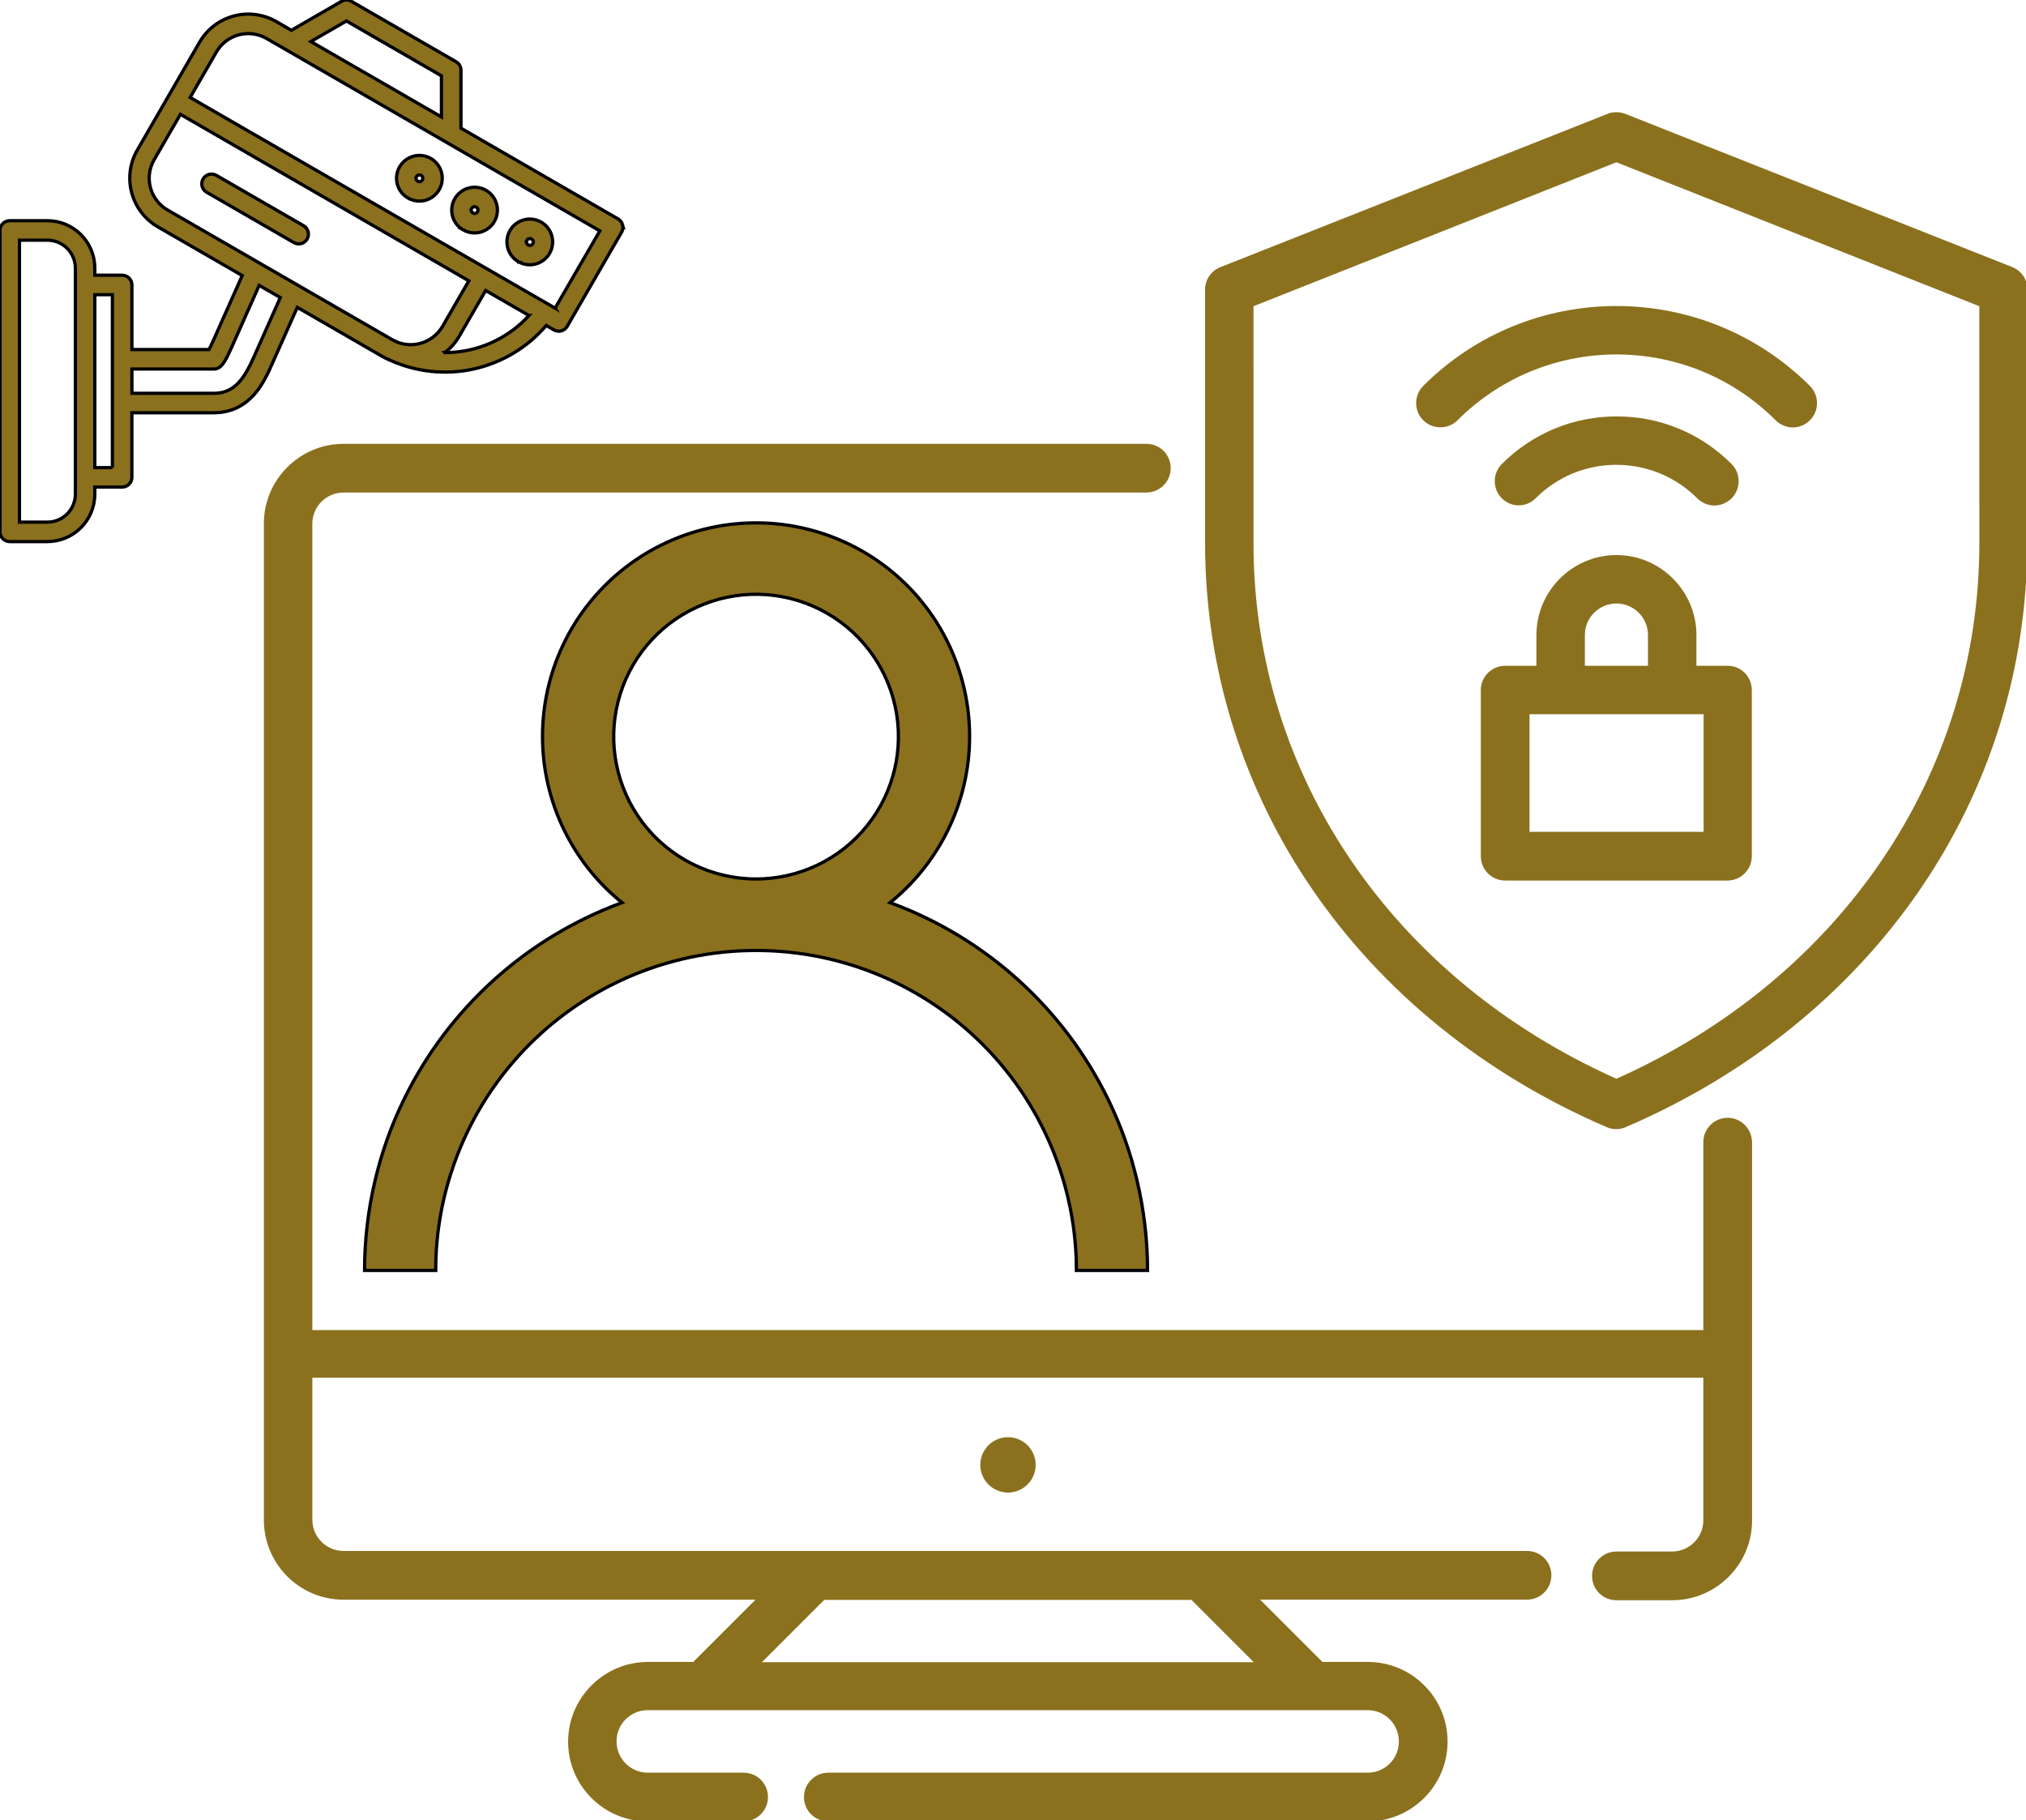
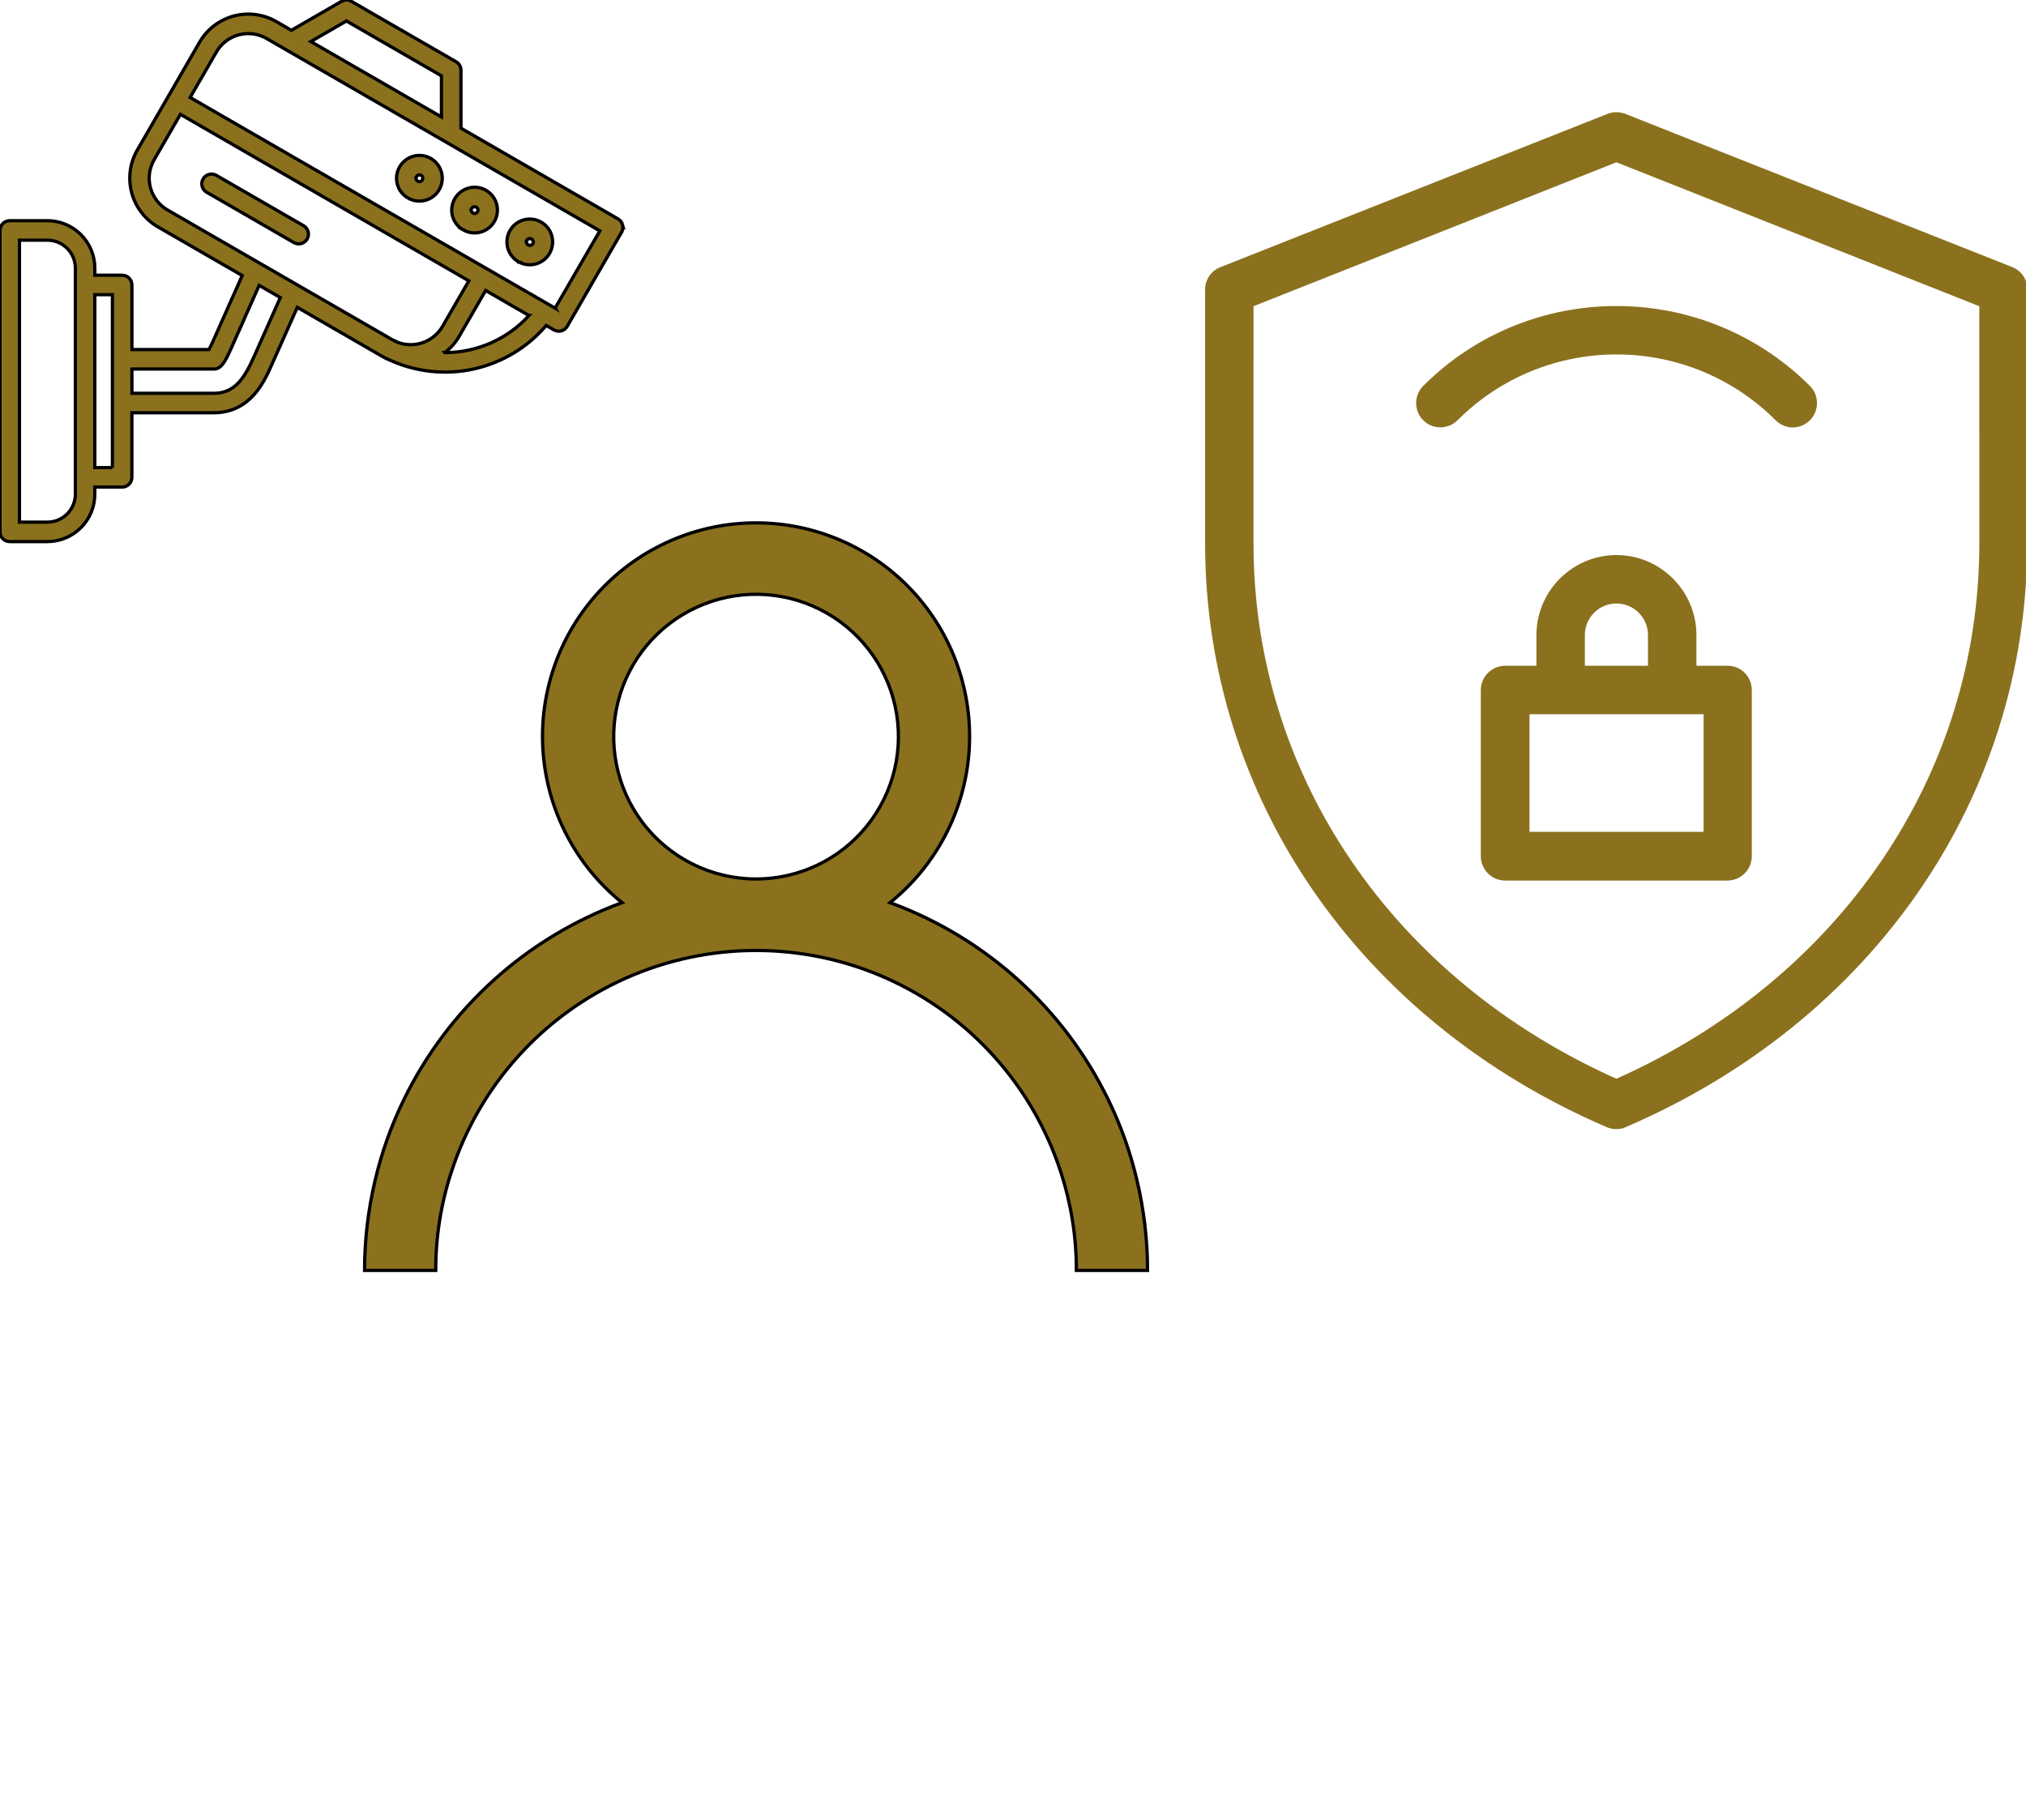
<svg xmlns="http://www.w3.org/2000/svg" width="621" height="558" version="1.1" fill="#8b711e">
  <g>
    <path stroke="null" d="m339.744,337.188c-13.64,-28.066 -37.629,-49.749 -66.927,-60.49c14.148,-11.403 22.918,-28.171 24.214,-46.297c1.296,-18.123 -5.001,-35.971 -17.382,-49.27c-12.383,-13.299 -29.735,-20.853 -47.906,-20.853s-35.524,7.554 -47.906,20.853c-12.381,13.299 -18.678,31.147 -17.382,49.27c1.296,18.126 10.066,34.894 24.214,46.297c-29.299,10.741 -53.288,32.424 -66.927,60.49c-3.804,7.819 -6.731,16.031 -8.727,24.493c-2.17,9.094 -3.268,18.413 -3.273,27.763l21.817,0c-0.019,-10.208 1.583,-20.352 4.746,-30.056c8.56,-26.523 27.988,-48.158 53.443,-59.513c25.454,-11.352 54.533,-11.352 79.989,0c25.454,11.355 44.882,32.989 53.443,59.513c3.163,9.704 4.765,19.848 4.746,30.056l21.817,0c-0.005,-9.351 -1.104,-18.67 -3.273,-27.763c-1.996,-8.462 -4.923,-16.674 -8.727,-24.493l0.001,0zm-142.91,-85.2c-7.921,-10.561 -10.634,-24.145 -7.38,-36.94c3.257,-12.795 12.131,-23.43 24.139,-28.924c12.006,-5.491 25.854,-5.253 37.666,0.654c11.81,5.904 20.309,16.84 23.122,29.74c2.81,12.902 -0.372,26.382 -8.657,36.665c-8.282,10.283 -20.778,16.262 -33.981,16.262c-13.736,0 -26.668,-6.466 -34.91,-17.456l0,-0z" id="svg_25" />
    <path stroke="null" fill-rule="evenodd" d="m94.144,73.269c-0.824,1.426 -2.646,1.914 -4.073,1.093l-26.696,-15.415c-0.696,-0.389 -1.207,-1.042 -1.417,-1.811c-0.212,-0.769 -0.106,-1.591 0.292,-2.282c0.399,-0.691 1.058,-1.193 1.83,-1.394c0.772,-0.202 1.592,-0.087 2.278,0.322l26.699,15.412c1.423,0.826 1.91,2.649 1.089,4.075l-0,0zm33.519,-19.138l-0.001,0c0.14,-0.239 0.369,-0.413 0.637,-0.484c0.088,-0.022 0.18,-0.034 0.271,-0.036c0.182,0 0.361,0.048 0.517,0.14c0.363,0.211 0.564,0.618 0.508,1.034c-0.055,0.416 -0.355,0.758 -0.76,0.866c-0.405,0.109 -0.835,-0.037 -1.091,-0.37c-0.255,-0.332 -0.285,-0.786 -0.076,-1.149l-0.006,0zm-2.601,6.577c1.607,0.928 3.518,1.178 5.311,0.698c1.793,-0.482 3.322,-1.654 4.25,-3.262c0.928,-1.609 1.179,-3.519 0.699,-5.312c-0.48,-1.793 -1.653,-3.322 -3.26,-4.251c-1.607,-0.928 -3.518,-1.179 -5.311,-0.701c-1.793,0.48 -3.324,1.653 -4.252,3.259c-0.941,1.606 -1.2,3.522 -0.718,5.321c0.482,1.797 1.664,3.328 3.282,4.249l0,-0zm19.517,3.182l-0.001,0c0.186,-0.322 0.528,-0.52 0.9,-0.52c0.182,0.001 0.361,0.05 0.517,0.14c0.362,0.209 0.562,0.617 0.506,1.032c-0.055,0.414 -0.354,0.756 -0.758,0.863c-0.403,0.109 -0.833,-0.037 -1.089,-0.369c-0.255,-0.332 -0.285,-0.784 -0.077,-1.146l0.001,0zm-2.602,6.577l-0.001,0c1.609,0.926 3.519,1.177 5.312,0.695c1.792,-0.482 3.319,-1.656 4.247,-3.264c0.928,-1.607 1.178,-3.519 0.698,-5.311c-0.482,-1.793 -1.654,-3.322 -3.263,-4.25c-1.607,-0.928 -3.518,-1.179 -5.311,-0.699c-1.793,0.48 -3.322,1.653 -4.25,3.26c-0.937,1.607 -1.195,3.523 -0.711,5.319c0.482,1.797 1.662,3.328 3.278,4.25l0.001,-0zm19.517,3.182l-0.001,0c0.139,-0.239 0.369,-0.413 0.636,-0.484c0.088,-0.023 0.179,-0.036 0.27,-0.036c0.182,-0.001 0.359,0.048 0.516,0.14c0.25,0.131 0.436,0.359 0.515,0.63c0.078,0.271 0.043,0.563 -0.099,0.808c-0.14,0.245 -0.376,0.421 -0.651,0.489c-0.274,0.067 -0.564,0.019 -0.802,-0.132c-0.238,-0.138 -0.413,-0.363 -0.483,-0.629c-0.072,-0.266 -0.034,-0.548 0.103,-0.786l-0.003,0zm-2.602,6.577l-0.003,-0.001c1.609,0.93 3.52,1.182 5.315,0.702c1.795,-0.482 3.325,-1.656 4.252,-3.264c0.929,-1.61 1.179,-3.522 0.696,-5.316c-0.479,-1.795 -1.651,-3.325 -3.259,-4.255s-3.519,-1.182 -5.314,-0.703c-1.795,0.48 -3.325,1.653 -4.254,3.262s-1.182,3.52 -0.701,5.315c0.48,1.795 1.654,3.325 3.263,4.252l0.003,0.01zm11.264,14.214l13.71,-23.661l-102.156,-58.977c-2.586,-1.488 -5.656,-1.891 -8.539,-1.117c-2.882,0.772 -5.34,2.656 -6.834,5.238l-8.062,13.958l111.905,64.6l-0.023,-0.039zm-33.814,13.659c1.808,-1.384 3.324,-3.114 4.455,-5.091l8.062,-13.958l13.286,7.671l0.001,0c-6.615,7.262 -15.99,11.39 -25.812,11.368l0.008,0.01zm-84.988,-43.729l68.916,39.787c0.261,0.153 0.526,0.286 0.8,0.424l0.012,-0.036c0.317,0.156 0.636,0.297 0.959,0.442c2.488,0.897 5.21,0.895 7.696,-0.008c2.485,-0.903 4.576,-2.648 5.908,-4.932l8.062,-13.958l-88.413,-51.046l-8.062,13.955c-1.488,2.586 -1.891,5.658 -1.117,8.539c0.772,2.882 2.655,5.341 5.236,6.837l0.003,-0.003zm26.474,45.054c-3.138,7.059 -6.163,11.145 -12.332,11.145l-25.062,-0.001l0,-7.447l25.062,0.001l0.255,0c0.571,-0.037 1.119,-0.237 1.579,-0.575c1.061,-0.783 2.015,-2.334 3.624,-5.978l8.486,-19.094l6.481,3.745l-8.095,18.205l0.004,-0zm28.368,-102.991l29.115,16.811l0,12.612l-40.037,-23.123l10.921,-6.299zm-71.731,136.916l-5.402,0l0,-53.009l5.395,0l0,53.009l0.007,0zm-11.361,8.144c-0.004,2.272 -0.908,4.449 -2.514,6.057c-1.606,1.606 -3.785,2.509 -6.057,2.512l-8.565,0l0,-86.436l8.565,0c2.272,0.003 4.451,0.906 6.057,2.513c1.606,1.606 2.51,3.783 2.514,6.056l0,69.3zm167.729,-82.578c-0.205,-0.764 -0.705,-1.415 -1.387,-1.811l-48.158,-27.807l0,-17.779c0.004,-1.065 -0.563,-2.052 -1.486,-2.585l-32.115,-18.532c-0.925,-0.533 -2.062,-0.533 -2.985,0l-15.389,8.89l-4.61,-2.664c-3.956,-2.279 -8.656,-2.896 -13.067,-1.713c-4.411,1.182 -8.173,4.065 -10.459,8.018l-19.094,33.078l0,0.001c-2.279,3.954 -2.897,8.651 -1.719,13.06c1.178,4.411 4.057,8.173 8.006,10.463l25.881,14.937l-8.749,19.667c-0.674,1.529 -1.137,2.455 -1.442,3.013l-23.627,0l0,-19.8c0,-0.791 -0.314,-1.55 -0.874,-2.11c-0.559,-0.559 -1.318,-0.873 -2.11,-0.873l-8.385,0l0,-2.179c-0.004,-3.854 -1.537,-7.549 -4.262,-10.273c-2.726,-2.725 -6.42,-4.257 -10.275,-4.261l-11.542,0c-0.791,-0.001 -1.551,0.312 -2.111,0.873c-0.56,0.559 -0.874,1.318 -0.874,2.11l0,92.404c0.001,1.647 1.338,2.982 2.985,2.982l11.549,0c3.852,-0.006 7.546,-1.54 10.269,-4.264c2.724,-2.725 4.255,-6.417 4.261,-10.271l0,-2.179l8.38,0c1.647,-0.001 2.982,-1.338 2.982,-2.985l0,-19.797l25.069,0c11.255,0 15.502,-9.547 17.784,-14.684l7.85,-17.629l26.158,15.103c0.745,0.427 1.519,0.798 2.319,1.111c8.05,3.65 17.068,4.584 25.694,2.662c8.627,-1.923 16.395,-6.598 22.134,-13.319l2.359,1.362c0.684,0.395 1.497,0.502 2.26,0.297c0.762,-0.205 1.412,-0.705 1.806,-1.39l16.677,-28.87l-0.001,-0.001c0.387,-0.685 0.494,-1.495 0.3,-2.257l0.001,0.001z" />
-     <path d="m317.446,449.046c0,4.688 -3.801,8.484 -8.484,8.484c-4.688,0 -8.484,-3.797 -8.484,-8.484c0,-4.684 3.797,-8.484 8.484,-8.484c4.684,0 8.484,3.801 8.484,8.484" />
    <path d="m616.876,81.902l-118.7,-47.004c-1.781,-0.68 -3.734,-0.68 -5.43,0l-118.7,47.004c-2.801,1.102 -4.668,3.816 -4.668,6.871l0,77.723c0,77.805 47.176,146.36 123.11,179.03c0.934,0.426 1.953,0.594 2.887,0.594s2.035,-0.168 2.887,-0.594c75.938,-32.582 123.11,-101.14 123.11,-179.03l0,-77.633c0.172,-3.055 -1.695,-5.769 -4.496,-6.961l0,-0zm-10.18,84.68c0,70.762 -42.508,133.38 -111.24,164.1c-68.727,-30.715 -111.24,-93.25 -111.24,-164.1l0.004,-72.715l111.23,-44.121l111.24,44.121l0.006,72.715z" />
    <path d="m529.566,204.086l-9.586,0l0,-9.418c0,-13.492 -11.031,-24.52 -24.52,-24.52c-13.492,0 -24.52,11.031 -24.52,24.52l0,9.418l-9.586,0c-4.074,0 -7.465,3.309 -7.465,7.465l0,50.91c0,4.074 3.309,7.465 7.465,7.465l68.133,0c4.074,0 7.465,-3.309 7.465,-7.465l0,-50.91c-0.004,-4.156 -3.312,-7.465 -7.387,-7.465l0.001,0zm-43.781,-9.418c0,-5.344 4.328,-9.672 9.672,-9.672s9.672,4.328 9.672,9.672l0,9.418l-19.344,0l0,-9.418zm36.316,60.328l-53.285,0l0,-36.062l53.367,0l0,36.062l-0.082,0z" />
-     <path d="m470.676,152.756c6.617,-6.617 15.441,-10.266 24.777,-10.266c9.332,0 18.156,3.648 24.777,10.266c1.441,1.441 3.394,2.207 5.262,2.207s3.816,-0.762 5.262,-2.207c2.887,-2.887 2.887,-7.637 0,-10.52c-9.418,-9.418 -21.891,-14.594 -35.211,-14.594c-13.32,0 -25.793,5.176 -35.211,14.594c-2.887,2.887 -2.887,7.637 0,10.52c2.879,2.883 7.461,2.883 10.344,0l0.001,0z" />
    <path d="m436.236,118.306c-2.887,2.887 -2.887,7.637 0,10.52c2.887,2.887 7.637,2.887 10.52,0c26.898,-26.898 70.594,-26.898 97.492,0c1.441,1.441 3.394,2.207 5.262,2.207c1.867,0 3.816,-0.762 5.262,-2.207c2.887,-2.887 2.887,-7.637 0,-10.52c-32.754,-32.668 -85.871,-32.668 -118.54,0l0.005,0z" />
-     <path d="m529.566,342.646c-4.074,0 -7.465,3.309 -7.465,7.465l0,57.613l-426.37,0l0,-247.16c0,-5.262 4.242,-9.586 9.586,-9.586l246.06,0c4.074,0 7.465,-3.309 7.465,-7.465s-3.309,-7.465 -7.465,-7.465l-246.06,0c-13.406,0 -24.438,10.945 -24.438,24.438l0,305.45c0,13.492 10.945,24.438 24.438,24.438l126.26,-0.008l-19.09,19.09l-13.914,0c-13.406,0 -24.438,10.945 -24.438,24.438c0,13.492 10.945,24.438 24.438,24.438l29.359,0c4.074,0 7.465,-3.309 7.465,-7.465s-3.309,-7.465 -7.465,-7.465l-29.359,0c-5.262,0 -9.586,-4.242 -9.586,-9.586s4.242,-9.586 9.586,-9.586l220.61,0c5.262,0 9.586,4.242 9.586,9.586s-4.242,9.586 -9.586,9.586l-165.29,-0.004c-4.074,0 -7.465,3.309 -7.465,7.465s3.309,7.465 7.465,7.465l165.37,0c13.406,0 24.438,-10.945 24.438,-24.438c0,-13.492 -10.945,-24.438 -24.438,-24.438l-13.914,0l-19.09,-19.09l81.793,0c4.074,0 7.465,-3.309 7.465,-7.465s-3.309,-7.465 -7.465,-7.465l-362.73,0c-5.262,0 -9.586,-4.242 -9.586,-9.586l0,-43.527l426.36,0l0,43.695c0,5.262 -4.242,9.586 -9.586,9.586l-17.059,0.004c-4.074,0 -7.465,3.309 -7.465,7.465s3.309,7.465 7.465,7.465l17.141,0c13.406,0 24.438,-10.945 24.438,-24.438l-0.004,-115.98c-0.082,-4.156 -3.391,-7.465 -7.465,-7.465l0.004,-0.006zm-145.26,166.89l-150.77,0l19.09,-19.09l112.59,0l19.09,19.09z" />
  </g>
</svg>